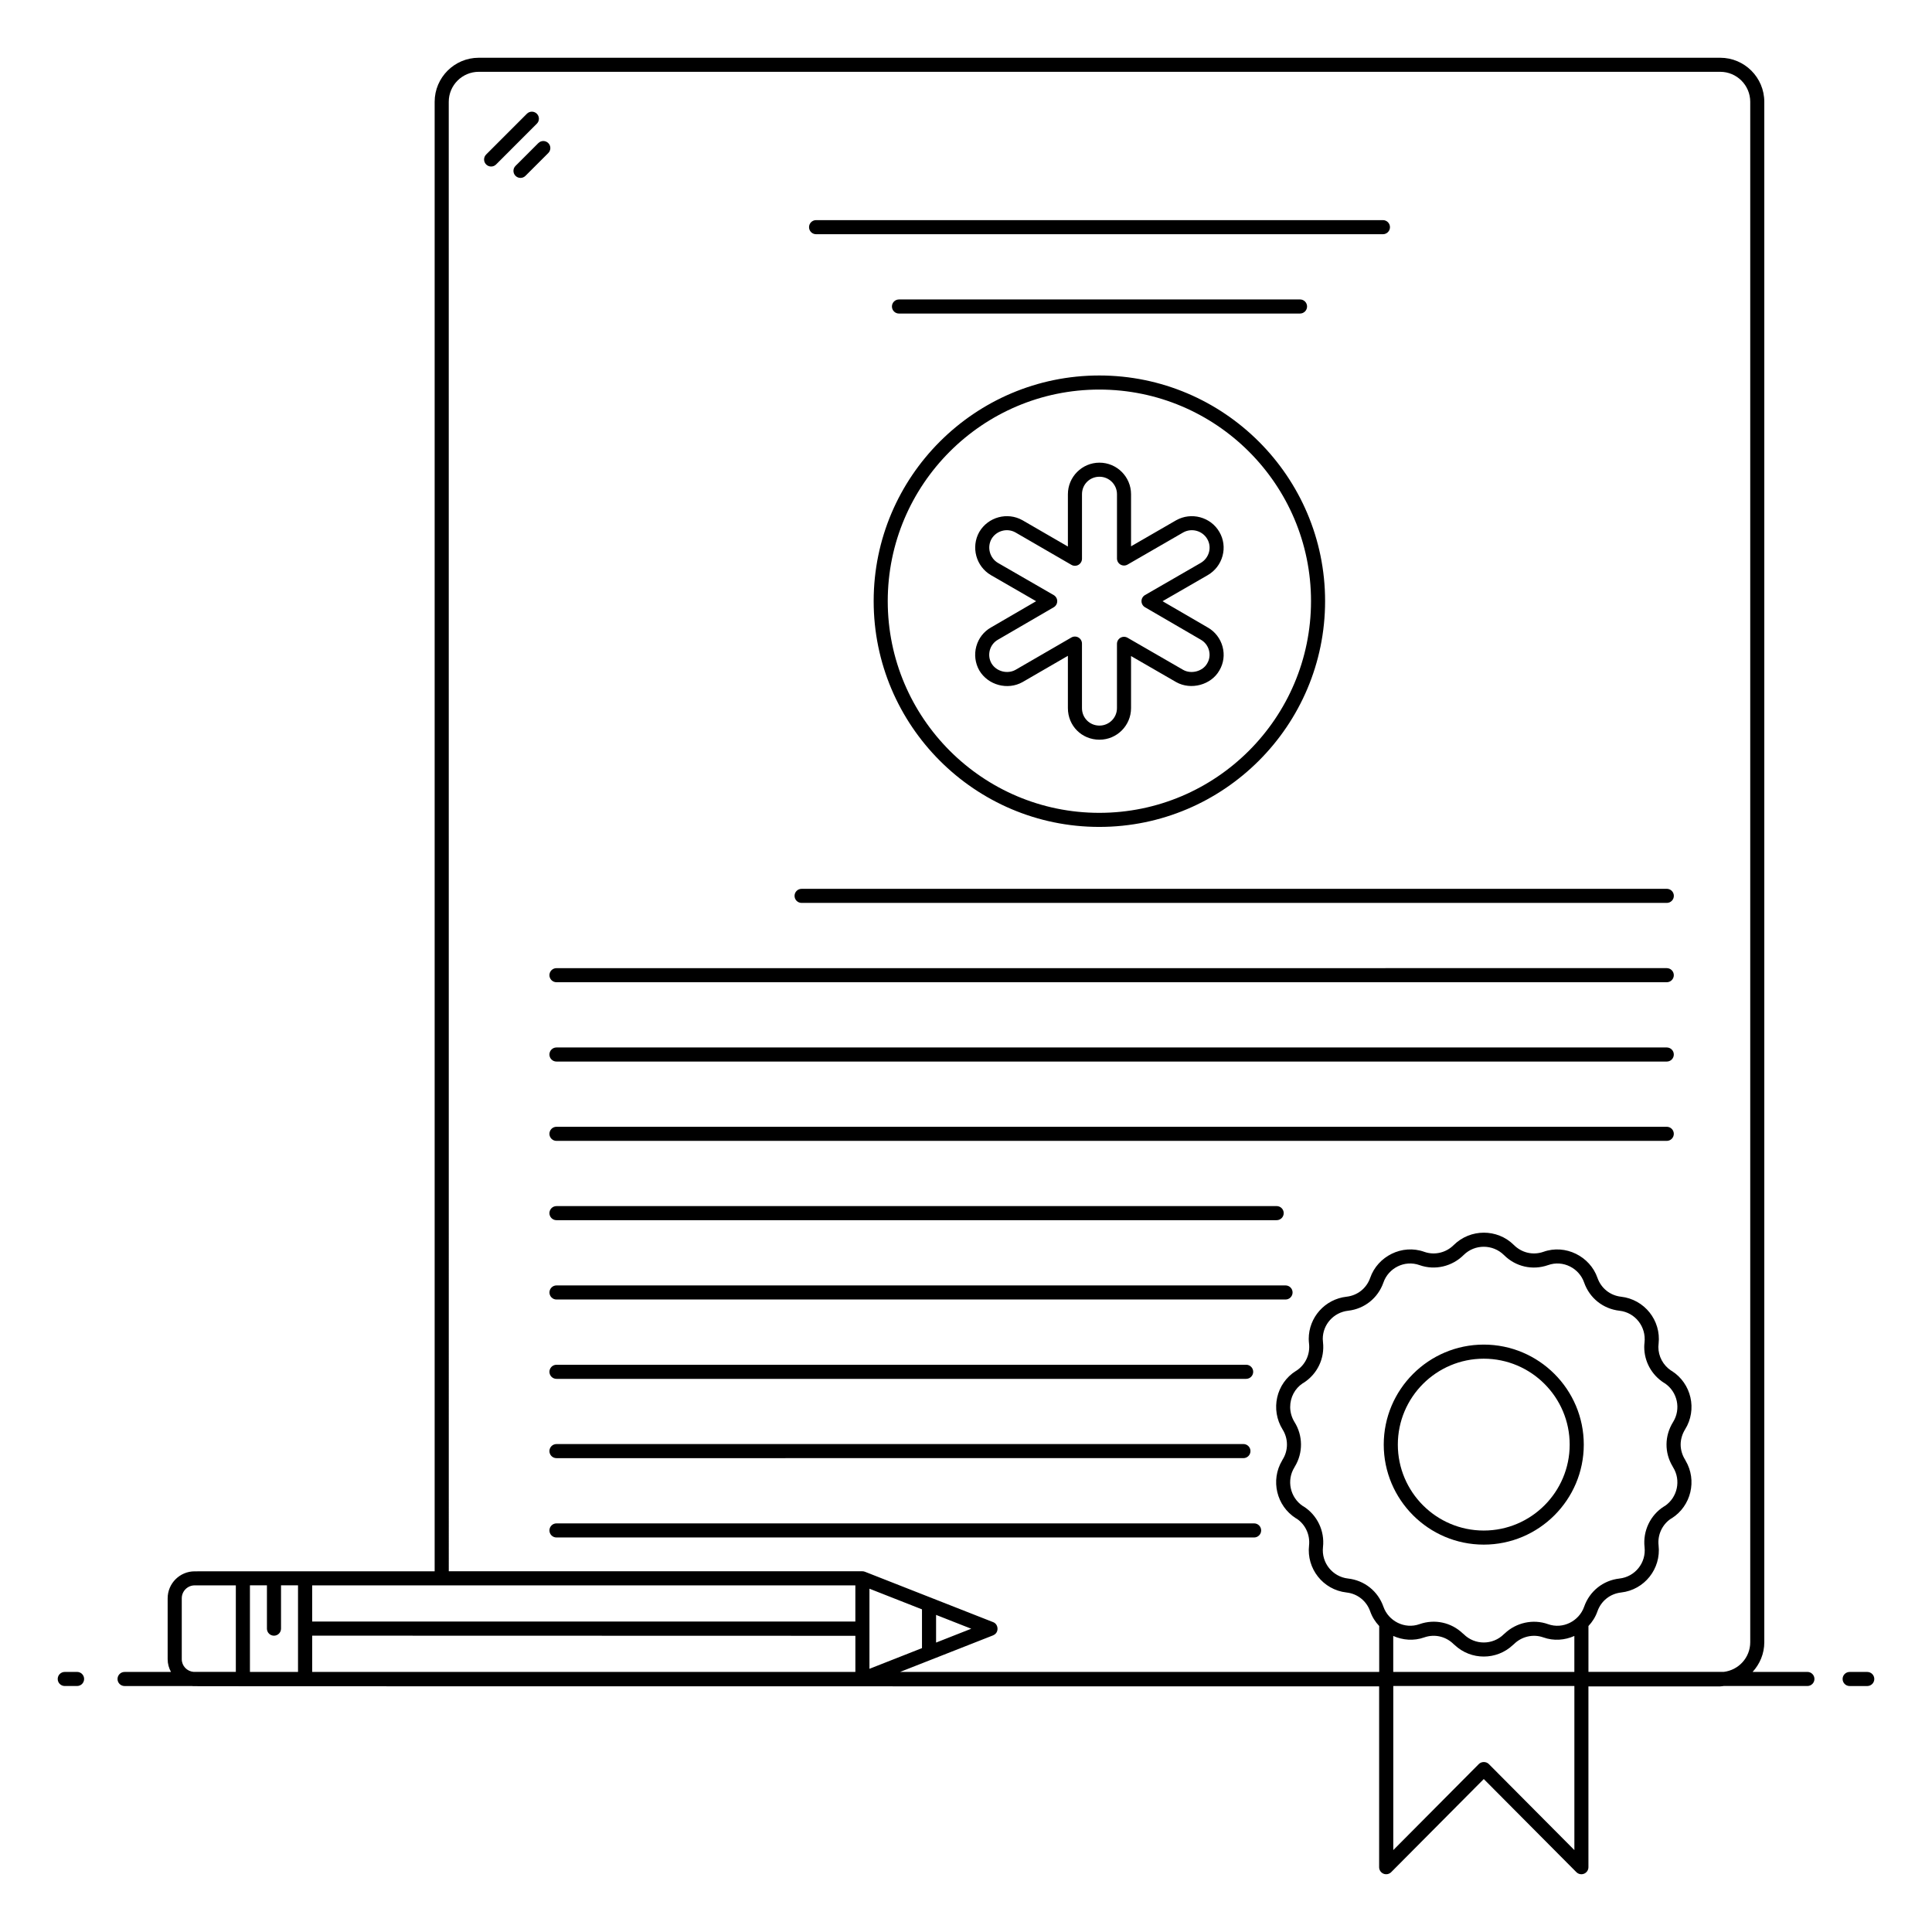
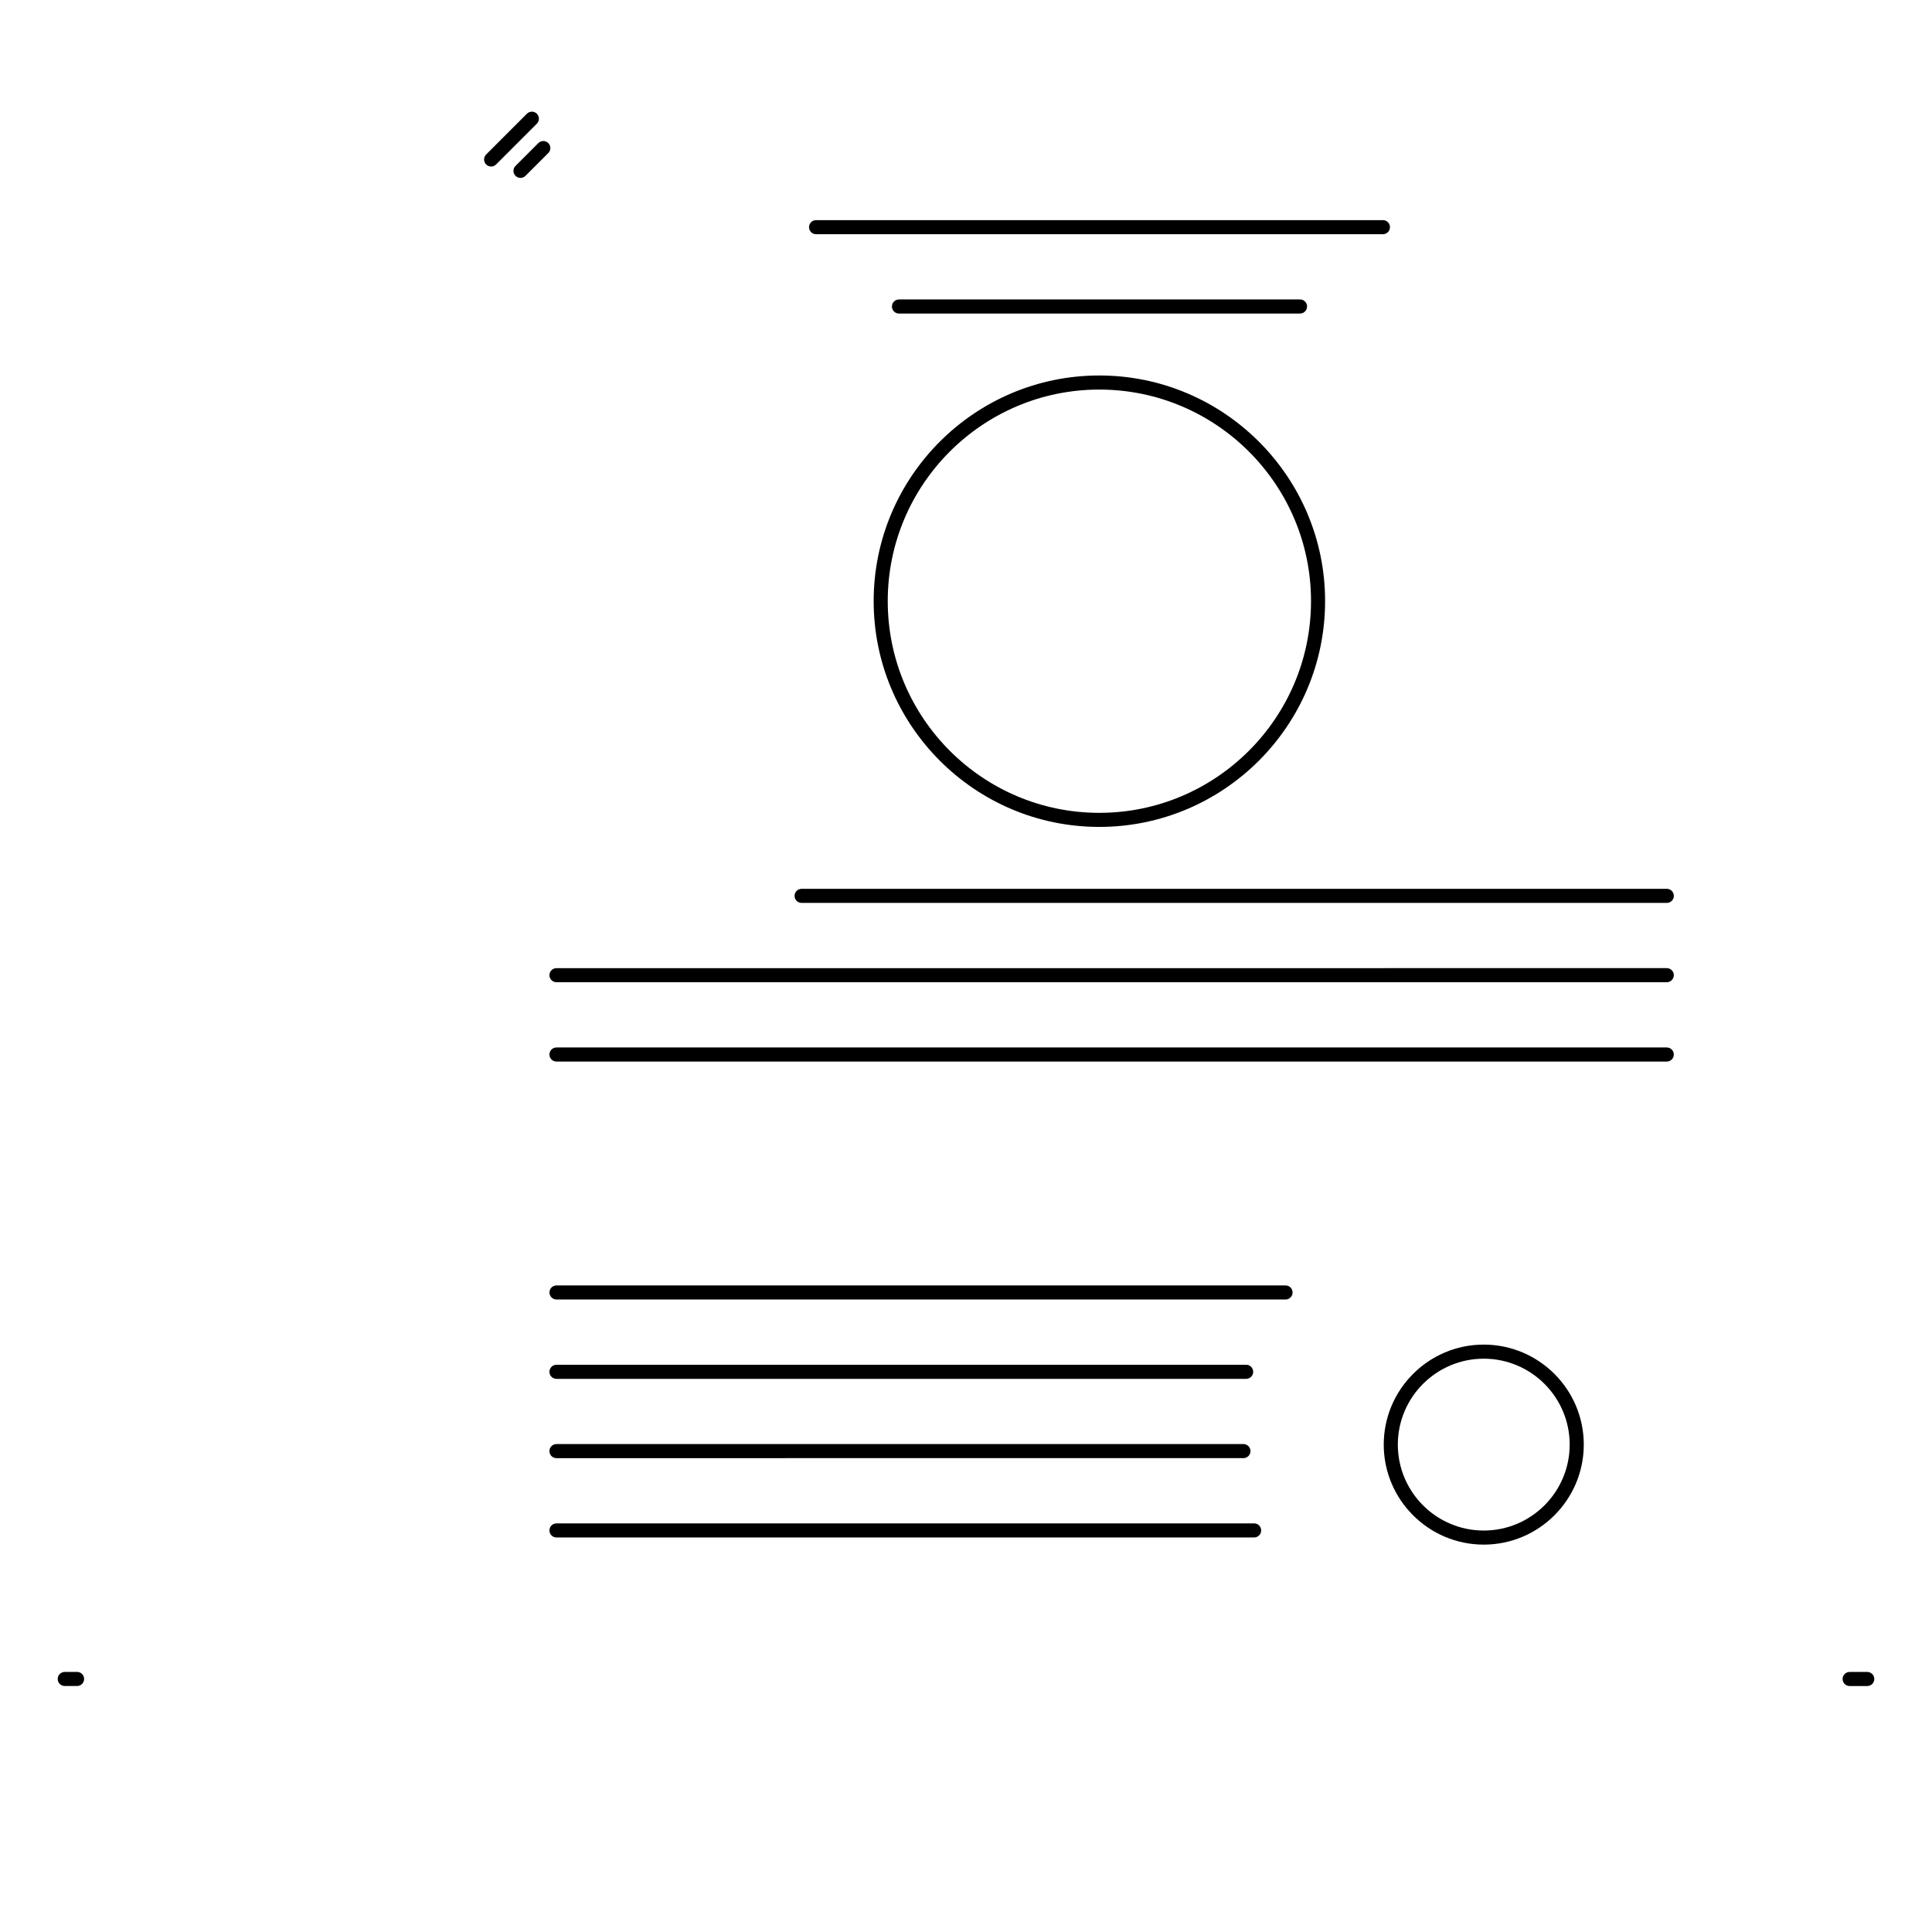
<svg xmlns="http://www.w3.org/2000/svg" fill="#000000" width="800px" height="800px" version="1.1" viewBox="144 144 512 512">
  <g>
    <path d="m161.16 590.81h3.266c1.031 0 1.867-0.836 1.867-1.867s-0.836-1.867-1.867-1.867l-3.266 0.004c-1.031 0-1.867 0.836-1.867 1.867s0.836 1.863 1.867 1.863z" />
    <path d="m632.31 588.95c0 1.031 0.836 1.867 1.867 1.867h4.664c1.031 0 1.867-0.836 1.867-1.867s-0.836-1.867-1.867-1.867h-4.664c-1.035 0-1.867 0.836-1.867 1.867z" />
-     <path d="m600.78 590.81h22.199c1.031 0 1.867-0.836 1.867-1.867s-0.836-1.867-1.867-1.867h-14.52c1.906-2.078 3.098-4.824 3.098-7.859v-408.23c0-6.441-5.242-11.68-11.68-11.68h-329.01c-6.441 0-11.68 5.242-11.68 11.68v389.43c-78.004-0.016 14.469-0.004-63.605 0.004-3.941 0-7.152 3.207-7.152 7.152v16.148c0 1.223 0.336 2.356 0.879 3.363h-12.297c-1.031 0-1.867 0.836-1.867 1.867s0.836 1.867 1.867 1.867h18.012c1.102 0.086-21.996 0.047 314.46 0.09v47.918c0 0.758 0.457 1.438 1.156 1.727 0.699 0.285 1.5 0.125 2.035-0.41l24.539-24.68 24.543 24.68c0.355 0.359 0.836 0.551 1.324 0.551 0.242 0 0.48-0.047 0.711-0.141 0.699-0.289 1.156-0.969 1.156-1.727v-47.918h34.93c0.301 0 0.59-0.07 0.895-0.094zm-199.39-15.18-9.32 3.672v-7.336zm-30.707 11.449h-143.95v-9.613c51.137 0.012 65.418 0.016 143.95 0.039zm17.652-16.582v10.273l-13.922 5.484v-21.23zm101.11-27.285c-0.066-0.039-0.133-0.074-0.199-0.105-3.359-2.258-4.352-6.816-2.199-10.262 0.043-0.074 0.082-0.148 0.121-0.227 2.184-3.594 2.141-8.188-0.117-11.77-0.734-1.191-1.141-2.602-1.141-3.973 0-2.559 1.234-4.891 3.32-6.285 0.078-0.035 0.152-0.078 0.23-0.125 3.656-2.336 5.629-6.465 5.148-10.762-0.027-0.301-0.062-0.602-0.062-0.871 0-3.824 2.875-7.039 6.723-7.477 4.324-0.488 7.906-3.348 9.355-7.477 1.305-3.785 5.555-6.043 9.566-4.609 4.106 1.461 8.656 0.352 11.703-2.691 2.941-2.906 7.711-2.902 10.676 0.027 3.082 3.086 7.559 4.109 11.676 2.664 3.988-1.434 8.254 0.82 9.566 4.621 1.445 4.121 5.031 6.984 9.383 7.469 4.121 0.469 7.098 4.203 6.617 8.438-0.039 0.395-0.074 0.754-0.074 1.152 0 3.859 1.957 7.422 5.234 9.516 0.07 0.043 0.137 0.082 0.215 0.117 3.359 2.258 4.352 6.812 2.195 10.27-2.289 3.691-2.305 8.125-0.129 11.75 0.035 0.082 0.082 0.164 0.133 0.246 2.148 3.445 1.164 7.996-2.188 10.254-0.074 0.031-0.141 0.07-0.211 0.113-3.617 2.266-5.641 6.488-5.164 10.793 0.465 4.106-2.488 7.859-6.66 8.32-4.324 0.488-7.906 3.348-9.352 7.473-1.328 3.793-5.613 6.031-9.566 4.617-3.977-1.426-8.449-0.402-11.457 2.445-0.09 0.062-0.176 0.137-0.254 0.215-2.93 2.93-7.699 2.93-10.633 0-0.074-0.074-0.156-0.141-0.246-0.203-3.074-2.934-7.453-3.875-11.469-2.461-3.941 1.414-8.238-0.82-9.566-4.621-1.445-4.121-5.031-6.984-9.383-7.469-4.031-0.457-7.106-4.102-6.629-8.363 0.477-4.266-1.551-8.484-5.164-10.75zm31.988 34.719c2.734-0.961 5.727-0.281 7.793 1.785 0.074 0.074 0.156 0.141 0.246 0.203 4.359 4.141 11.184 4.082 15.477 0.012 0.094-0.062 0.18-0.137 0.258-0.215 2-2 5.047-2.762 7.785-1.789 2.781 0.996 5.703 0.742 8.227-0.379v9.531h-47.996v-9.535c2.527 1.121 5.445 1.371 8.211 0.387zm-258.51-406.95c0-4.383 3.562-7.949 7.949-7.949h329.01c4.383 0 7.949 3.566 7.949 7.949v408.23c0 4.074-3.09 7.402-7.047 7.859h-35.828v-12.156c1.035-1.102 1.867-2.41 2.383-3.891 0.969-2.758 3.363-4.672 6.285-4.996 6.168-0.699 10.617-6.285 9.918-12.484-0.312-2.777 0.961-5.523 3.254-7.059 0.082-0.035 0.152-0.078 0.227-0.121 5.152-3.262 6.766-10.07 3.672-15.285-0.039-0.09-0.086-0.18-0.137-0.266-0.754-1.191-1.168-2.609-1.168-3.996 0-1.359 0.418-2.781 1.172-4.004 3.277-5.242 1.688-12.195-3.535-15.504-0.066-0.039-0.133-0.078-0.199-0.109-2.094-1.418-3.344-3.746-3.344-6.258 0-0.27 0.027-0.516 0.062-0.848 0.691-6.168-3.754-11.75-9.957-12.453-2.883-0.324-5.277-2.238-6.242-4.988-1.973-5.703-8.484-9-14.332-6.906-2.75 0.961-5.738 0.277-7.84-1.828-4.387-4.34-11.52-4.332-15.938 0.043-2 1.996-5.027 2.766-7.785 1.789-5.898-2.117-12.371 1.203-14.34 6.898-0.969 2.758-3.363 4.672-6.285 4.996-5.699 0.652-10 5.461-10 11.184 0 0.387 0.039 0.816 0.082 1.262 0.312 2.82-0.938 5.519-3.269 7.102-0.07 0.031-0.137 0.07-0.203 0.113-5.289 3.324-6.785 10.27-3.539 15.512 1.543 2.445 1.543 5.578 0.004 7.988-0.047 0.082-0.094 0.164-0.133 0.254-3.109 5.215-1.496 12.035 3.66 15.301 0.07 0.043 0.137 0.082 0.215 0.113 2.301 1.531 3.578 4.285 3.266 7.102-0.688 6.055 3.633 11.742 9.957 12.453 2.883 0.324 5.277 2.238 6.246 4.992 0.516 1.484 1.352 2.793 2.391 3.894v12.156h-126.96l24.68-9.703c0.02-0.008 0.027-0.031 0.047-0.039 1.531-0.672 1.363-2.879-0.047-3.434-0.492-0.195-33.605-13.207-34.004-13.363-0.215-0.086-0.445-0.129-0.68-0.129h-109.61zm-36.195 393.16h143.95v9.59h-143.95zm-11.988-0.012v11.48c0 1.031 0.836 1.867 1.867 1.867s1.867-0.836 1.867-1.867v-11.48h4.504v22.945h-12.742v-22.945zm-22.57 19.582v-16.148c0-1.887 1.535-3.422 3.418-3.422h10.91v22.93h-11.191c-1.746-0.145-3.137-1.574-3.137-3.359zm346.38 27.777c-0.699-0.703-1.945-0.703-2.644 0l-22.672 22.805v-43.484h47.992v43.484z" />
    <path d="m360.27 206.07h150.22c1.031 0 1.867-0.836 1.867-1.867s-0.836-1.867-1.867-1.867h-150.22c-1.031 0-1.867 0.836-1.867 1.867s0.836 1.867 1.867 1.867z" />
    <path d="m488.52 227.09c1.031 0 1.867-0.836 1.867-1.867s-0.836-1.867-1.867-1.867l-106.28 0.004c-1.031 0-1.867 0.836-1.867 1.867s0.836 1.867 1.867 1.867z" />
    <path d="m484.68 484.65h-193.2c-1.031 0-1.867 0.836-1.867 1.867s0.836 1.867 1.867 1.867h193.2c1.031 0 1.867-0.836 1.867-1.867 0-1.035-0.836-1.867-1.867-1.867z" />
    <path d="m476.11 507.54c0-1.031-0.836-1.867-1.867-1.867l-182.77 0.004c-1.031 0-1.867 0.836-1.867 1.867s0.836 1.867 1.867 1.867h182.77c1.031-0.004 1.867-0.84 1.867-1.871z" />
-     <path d="m291.47 467.36h190.86c1.031 0 1.867-0.836 1.867-1.867s-0.836-1.867-1.867-1.867l-190.86 0.004c-1.031 0-1.867 0.836-1.867 1.867 0.004 1.027 0.836 1.863 1.867 1.863z" />
-     <path d="m585.71 442.61h-294.24c-1.031 0-1.867 0.836-1.867 1.867s0.836 1.867 1.867 1.867h294.24c1.031 0 1.867-0.836 1.867-1.867s-0.836-1.867-1.867-1.867z" />
    <path d="m585.71 421.59h-294.24c-1.031 0-1.867 0.836-1.867 1.867s0.836 1.867 1.867 1.867h294.24c1.031 0 1.867-0.836 1.867-1.867s-0.836-1.867-1.867-1.867z" />
    <path d="m291.47 404.3h294.24c1.031 0 1.867-0.836 1.867-1.867s-0.836-1.867-1.867-1.867l-294.24 0.004c-1.031 0-1.867 0.836-1.867 1.867 0.004 1.031 0.836 1.863 1.867 1.863z" />
    <path d="m356.43 383.28h229.29c1.031 0 1.867-0.836 1.867-1.867s-0.836-1.867-1.867-1.867l-229.29 0.004c-1.031 0-1.867 0.836-1.867 1.867s0.836 1.863 1.867 1.863z" />
    <path d="m291.47 526.69c-1.031 0-1.867 0.836-1.867 1.867s0.836 1.867 1.867 1.867l182.05-0.004c1.031 0 1.867-0.836 1.867-1.867s-0.836-1.867-1.867-1.867z" />
    <path d="m478.22 549.58c0-1.031-0.836-1.867-1.867-1.867h-184.88c-1.031 0-1.867 0.836-1.867 1.867s0.836 1.867 1.867 1.867h184.88c1.031-0.004 1.867-0.836 1.867-1.867z" />
    <path d="m537.21 553.34c14.613 0 26.508-11.891 26.508-26.504 0-14.613-11.891-26.504-26.508-26.504-14.613 0-26.504 11.887-26.504 26.504 0.004 14.613 11.891 26.504 26.504 26.504zm0-49.273c12.559 0 22.773 10.215 22.773 22.77 0 12.559-10.215 22.773-22.773 22.773-12.555 0-22.77-10.215-22.77-22.773 0-12.555 10.215-22.77 22.77-22.77z" />
    <path d="m286.27 174.14c-0.73-0.73-1.91-0.73-2.637 0l-10.801 10.805c-0.73 0.73-0.73 1.91 0 2.637 0.73 0.73 1.91 0.73 2.637 0l10.801-10.805c0.73-0.727 0.73-1.906 0-2.637z" />
    <path d="m289.3 181.92c-0.73-0.73-1.91-0.73-2.637 0l-6.047 6.043c-0.73 0.727-0.73 1.91 0 2.637 0.73 0.73 1.91 0.73 2.637 0l6.047-6.043c0.73-0.727 0.73-1.91 0-2.637z" />
    <path d="m435.32 363.14c33 0 59.844-26.848 59.844-59.844 0-32.969-26.844-59.789-59.844-59.789-32.969 0-59.789 26.82-59.789 59.789 0 32.996 26.82 59.844 59.789 59.844zm0-115.9c30.941 0 56.113 25.148 56.113 56.059 0 30.941-25.172 56.113-56.113 56.113-30.914 0-56.059-25.172-56.059-56.113 0-30.91 25.148-56.059 56.059-56.059z" />
-     <path d="m402.73 315.3c-0.59 2.144-0.301 4.469 0.809 6.394 2.312 3.894 7.512 5.277 11.445 3.066l12.02-6.961v13.863c0 4.691 3.676 8.367 8.367 8.367 4.613 0 8.367-3.754 8.367-8.367v-13.801l11.973 6.91c3.91 2.195 9.262 0.746 11.438-3.098 1.121-1.895 1.426-4.125 0.848-6.281-0.574-2.164-2.016-4.027-3.934-5.106l-11.973-6.961 11.977-6.91c1.938-1.129 3.332-2.938 3.914-5.086 0.594-2.168 0.297-4.434-0.84-6.371-2.301-3.953-7.426-5.34-11.449-3.082l-11.953 6.902v-13.801c0-4.613-3.754-8.367-8.367-8.367-4.613 0-8.367 3.754-8.367 8.367v13.859l-12.043-6.973c-3.996-2.246-9.121-0.859-11.445 3.117-2.25 3.996-0.863 9.125 3.098 11.438l11.969 6.906-11.949 6.949c-1.922 1.082-3.309 2.867-3.902 5.023zm5.758-1.785 14.758-8.582c0.574-0.332 0.93-0.949 0.93-1.617 0-0.664-0.355-1.277-0.934-1.613l-14.75-8.512c-2.203-1.285-2.973-4.148-1.734-6.356 1.285-2.203 4.144-2.977 6.356-1.73l14.82 8.582c0.578 0.336 1.289 0.336 1.871 0 0.574-0.332 0.934-0.949 0.934-1.617v-17.098c0-2.598 2.039-4.633 4.637-4.633 2.555 0 4.637 2.078 4.637 4.633v17.031c0 0.668 0.355 1.281 0.934 1.617 0.574 0.332 1.289 0.332 1.867 0l14.734-8.508c2.227-1.258 5.094-0.484 6.383 1.719 0.625 1.07 0.789 2.316 0.461 3.508-0.328 1.199-1.109 2.211-2.191 2.84l-14.758 8.516c-0.574 0.332-0.934 0.949-0.934 1.613 0 0.668 0.352 1.281 0.93 1.617l14.777 8.594c1.082 0.609 1.855 1.613 2.18 2.828 0.312 1.188 0.148 2.406-0.461 3.43-0.008 0.016-0.016 0.027-0.023 0.043-1.191 2.121-4.246 2.891-6.348 1.703l-14.754-8.516c-0.574-0.332-1.289-0.332-1.867 0-0.574 0.332-0.934 0.949-0.934 1.617v17.031c0 2.555-2.082 4.633-4.637 4.633-2.598 0-4.637-2.035-4.637-4.633v-17.098c0-0.668-0.355-1.281-0.934-1.617-0.289-0.164-0.613-0.25-0.934-0.25-0.324 0-0.645 0.082-0.938 0.25l-14.801 8.57c-2.148 1.199-5.086 0.449-6.371-1.711-0.613-1.062-0.766-2.312-0.434-3.523 0.332-1.176 1.09-2.156 2.164-2.762z" />
  </g>
</svg>